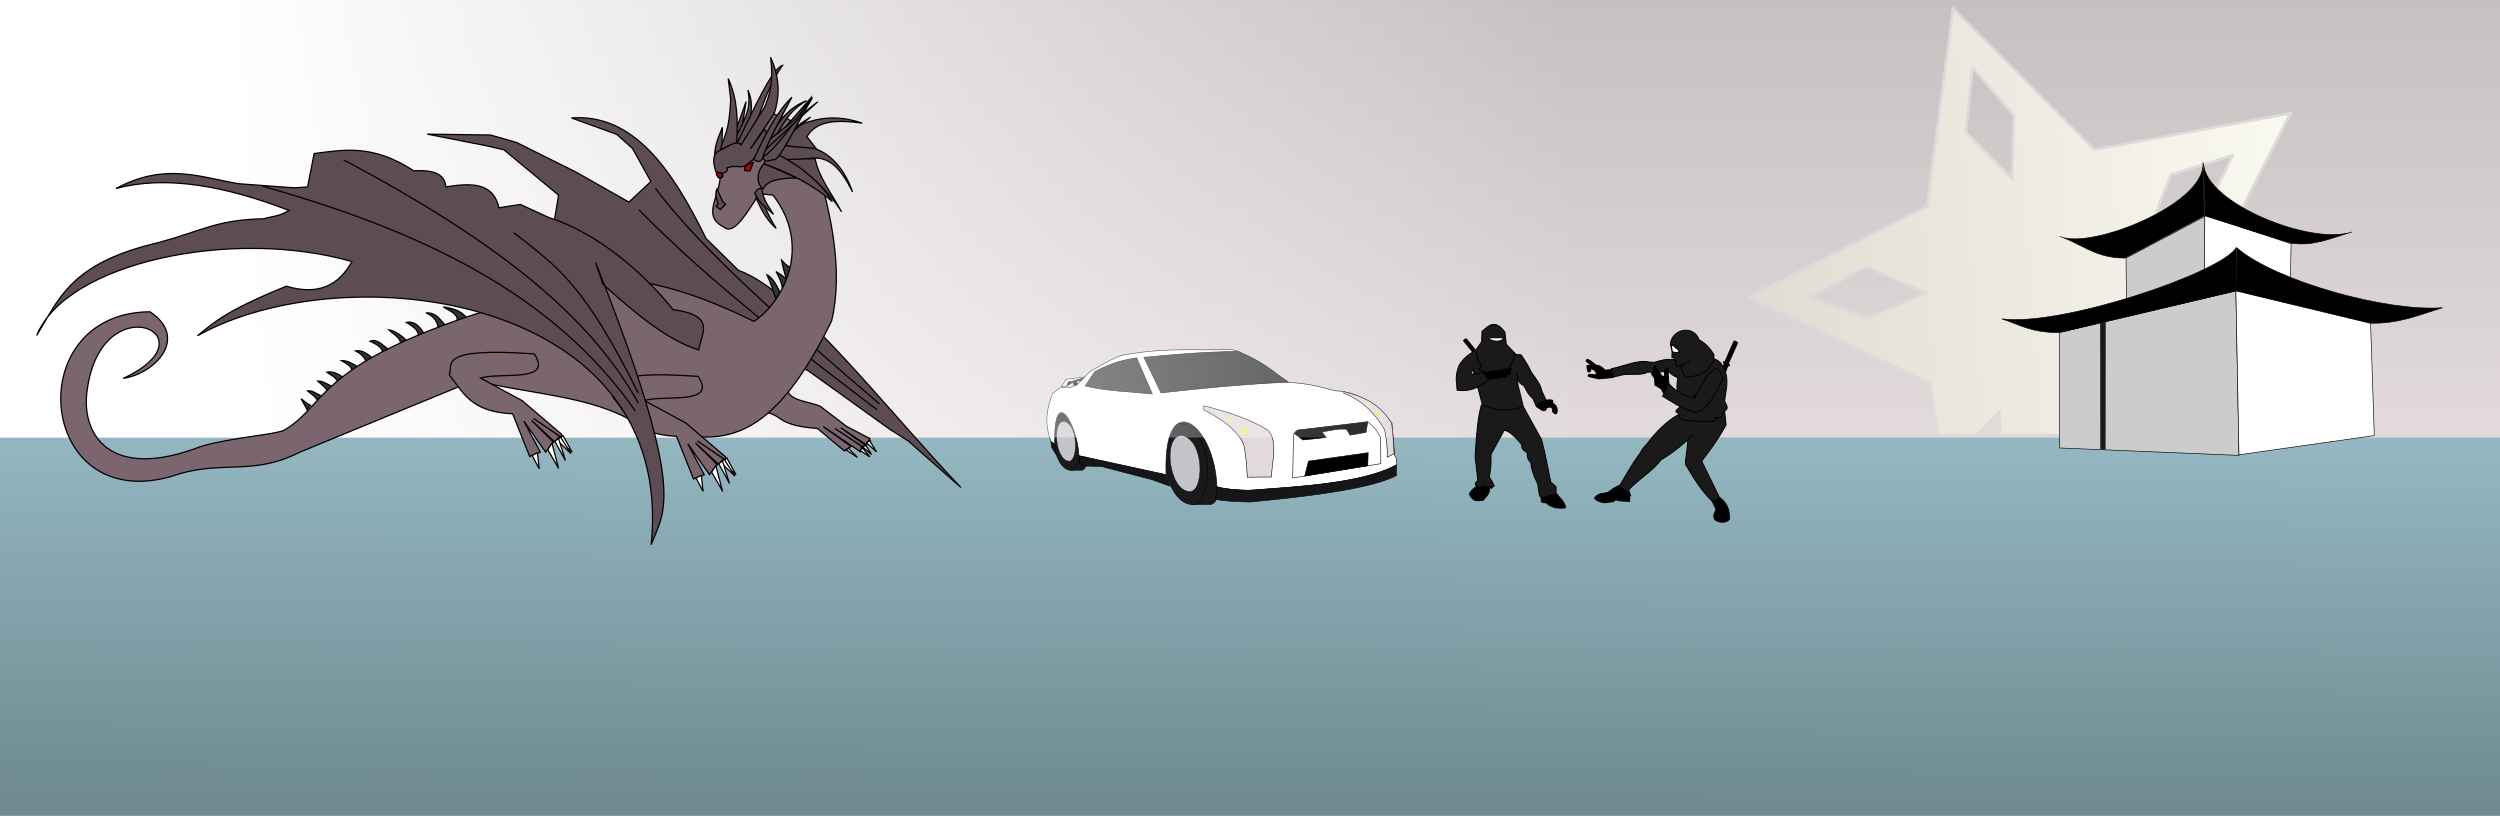
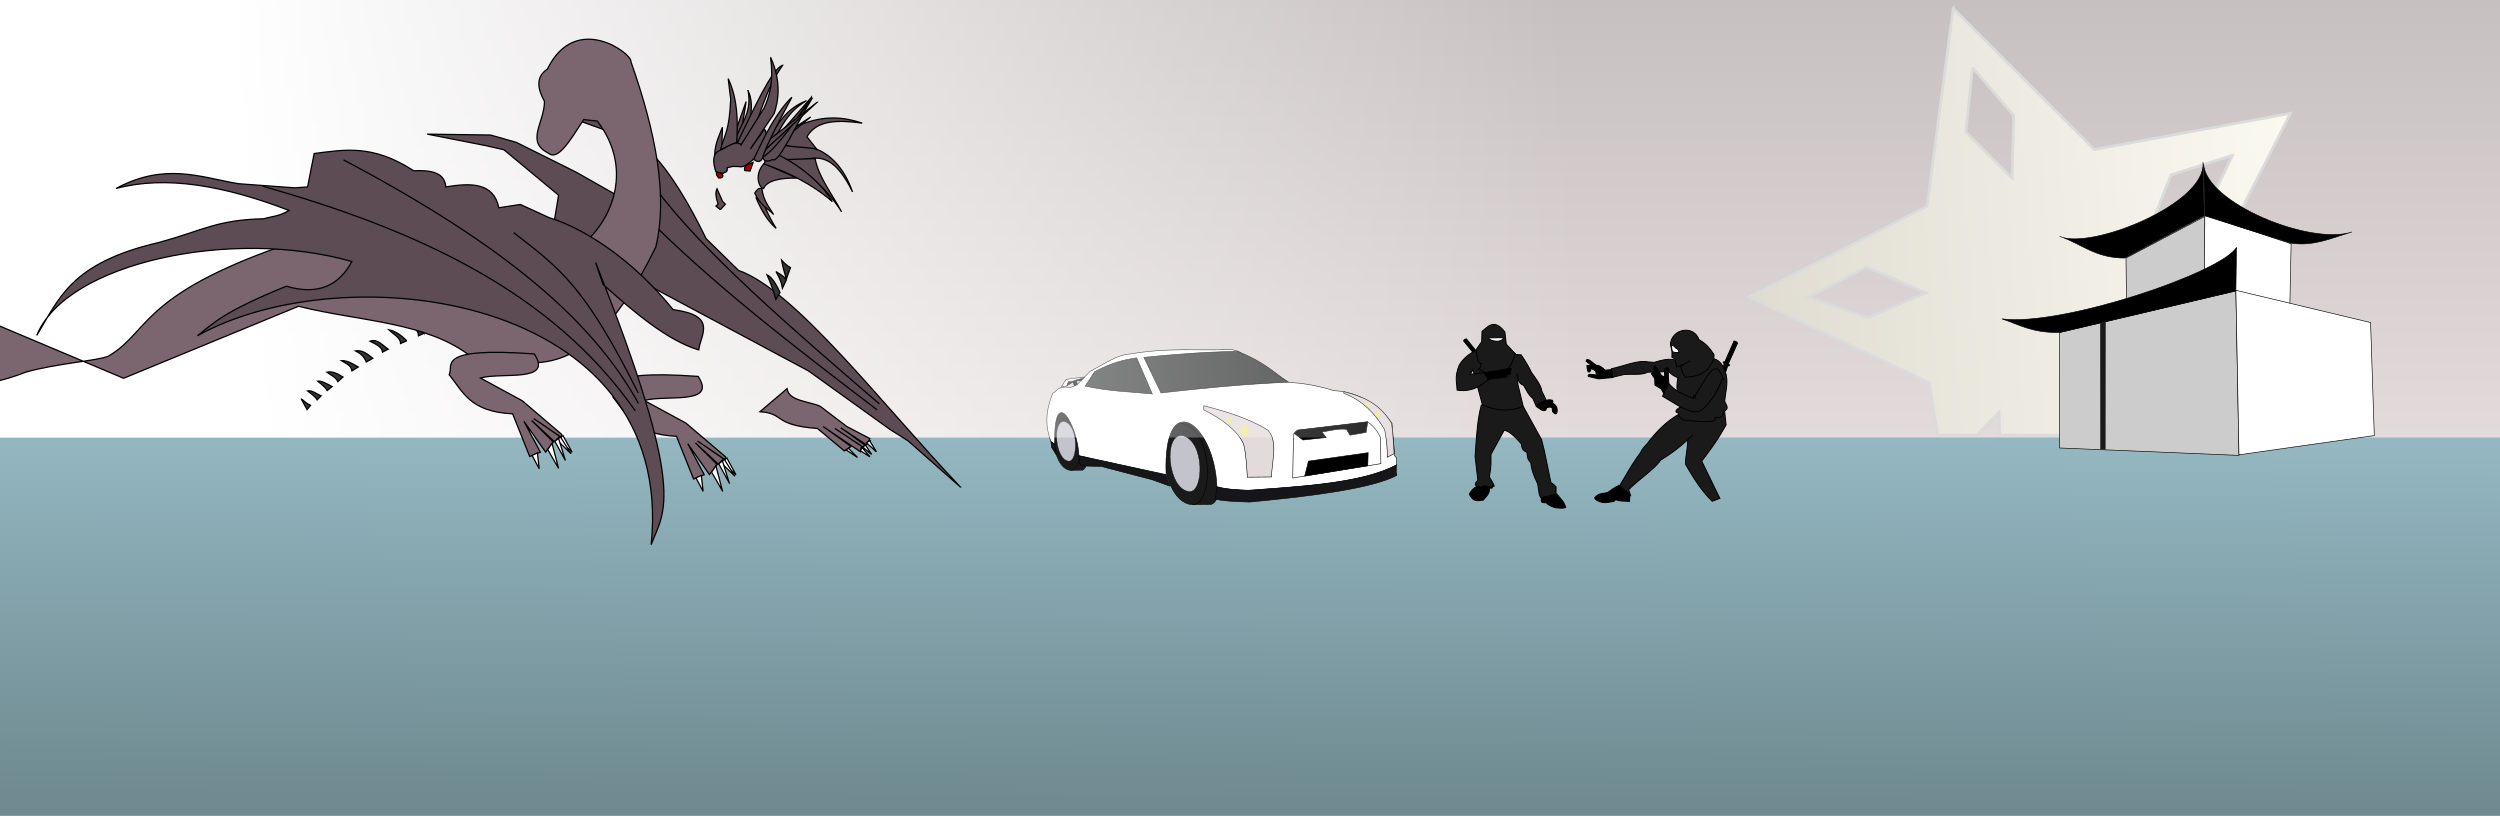
<svg xmlns="http://www.w3.org/2000/svg" viewBox="0 0 800 261" version="1.0">
  <rect x="0" y="0" width="800" height="261" fill="#808080" stroke="none" />
  <defs>
    <linearGradient id="a" y2="186.18" gradientUnits="userSpaceOnUse" x2="940" gradientTransform="matrix(1 0 0 .537 502 35.72)" y1="419.47" x1="937.96">
      <stop offset="0" stop-color="#6f8a91" />
      <stop offset="1" stop-color="#97bbc5" />
    </linearGradient>
    <linearGradient id="d" y2="134.65" gradientUnits="userSpaceOnUse" x2="0" gradientTransform="matrix(1 0 0 .19 -502 0)" y1="139.76" x1="429">
      <stop offset="0" stop-color="#fff" />
      <stop offset="1" stop-color="#fff" stop-opacity="0" />
    </linearGradient>
    <linearGradient id="c" y2="-225.58" gradientUnits="userSpaceOnUse" x2="814.47" gradientTransform="translate(-786.01 293.76)" y1="-214.62" x1="958.93">
      <stop offset="0" stop-color="#e0dcd2" />
      <stop offset="1" stop-color="#faf9f0" />
    </linearGradient>
    <linearGradient id="b" y2="-.39" gradientUnits="userSpaceOnUse" x2="368.52" gradientTransform="matrix(1 0 0 .984 501.48 .383)" y1="141.9" x1="368.52">
      <stop offset="0" stop-color="#e3dbdb" />
      <stop offset="1" stop-color="#c7c0c0" />
    </linearGradient>
  </defs>
  <path fill="#6f8a91" d="M0 0h800v250H0z" />
  <path fill="url(#a)" d="M0 135.71h800V261H0z" />
  <path fill="url(#b)" d="M0 0h800v140H0z" />
  <path d="M118.46 15.92L80.866 53.514l-52.281-9.656L52.71 91.233l-20.813 38.406h74.094l.25-6.125 5.969 6.125h10.406l2.187-13.938 48-22.906-47.375-24.156-6.969-52.72zm-5.156 15.75l1.781 17.156-12.312 12.312-.438-16.719 10.97-12.75zM44.023 55.045l16.406 5.219 6.375 16.219-15.5-6.281-7.282-15.156zm97.5 29.781l15.469 8-15.781 5.5-15.5-6.625 15.812-6.875zM73.71 107.263l-11.344 12.281-16.781 1.438 10.719-13.5 17.406-.22z" stroke="#dbdbdb" stroke-width=".74" fill="url(#c)" transform="matrix(-1.201 0 0 1.201 767.29 -16.417)" />
  <g fill-rule="evenodd" stroke="#000">
    <path d="M1531.8-336.74l-32.674-.384c-28.05-9.423-16.29-123.9 16.045-140.33 15.588-3.667 31.851-4.976 44.258-1.264l-27.628 141.98z" fill="#1a1a1a" transform="matrix(-.115 0 0 .129 518.828 193.948)" />
    <path d="M1533.7-336.74c-38.134 4.822-41.215-129.71 17.267-142.74 49.805-4.572 36.66 137.72-17.267 142.74z" fill="#1a1a1a" transform="matrix(-.115 0 0 .129 518.828 193.948)" />
    <path d="M1538.1-359.62c-26.278 3.323-28.4-89.38 11.899-98.363 34.32-3.15 25.262 94.903-11.899 98.363z" stroke-width=".689" fill="#c3c3cb" transform="matrix(-.115 0 0 .129 518.828 193.948)" />
  </g>
  <g fill-rule="evenodd" stroke="#000">
    <path d="M381.65 161.471l5.958-.07c5.115-1.718 2.97-22.593-2.926-25.589-2.842-.668-5.808-.907-8.07-.23l5.038 25.89z" fill="#1a1a1a" stroke-width=".182" />
    <path d="M381.303 161.471c6.954.88 7.516-23.652-3.148-26.028-9.082-.834-6.685 25.113 3.148 26.028z" fill="#1a1a1a" stroke-width=".182" />
    <path d="M380.501 157.3c4.792.605 5.179-16.3-2.17-17.937-6.258-.575-4.606 17.305 2.17 17.936z" stroke-width=".126" fill="#c3c3cb" />
  </g>
  <path d="M396.165 112.386l-2.093-.54c-10.856.417-20.188-.691-32.804 1.485-3.887.19-8.273 3.38-12.487 5.535l-4.185 4.32-2.093.81c-4.373-.572-3.944 1.117-5.602 1.823-1.776 4.468-2.924 9.209-.608 15.457l1.215.877c-.404-19.847 7.307-6.048 7.763 3.645l27.875 6.075c-1.06-28.367 15.492-16.707 16.267 3.847 3.238.954 6.643 1.077 10.057 1.148 17.954-1.22 36.21-2.226 47.519-8.168l-.135-2.16-.607-.742v-.675l-.81-9.72c-3.48-4.524-9.36-9.979-18.562-10.394-4.792-1.477-9.585-2.416-14.377-2.633l-16.334-9.99z" fill-rule="evenodd" stroke="#000" fill="#fff" stroke-width=".182" />
  <path d="M347.259 123.523l3.033-4.592c6.01-3.142 9.797-3.86 13.446-4.427l5.001 11.56c-7.16-.721-14.32-.836-21.48-2.541zM371.53 125.736c13.192-1.51 26.602-2.802 40.665-3.443-4.721-3.246-7.55-6.393-16.07-9.839-10.029.11-20.06.908-30.089 1.886l5.493 11.396z" fill-rule="evenodd" stroke="#000" fill="#393b3a" stroke-width=".182" />
  <path d="M399.155 152.71l7.707-.083c.17-5.22 2.146-11.292-1.066-14.921-5.806-3.677-13.04-5.925-20.578-7.87v1.311c5.983 3.053 10.651 6.543 12.708 10.904.889 3.553.955 7.106 1.23 10.658zM430.064 125.326l-.082.492c6.056 2.345 10.116 6.543 13.118 11.724.534 2.924.936 5.848.82 8.773l2.213-1.148c-.184-3.252-.418-6.504-.82-9.757-4.245-6.85-9.717-8.592-15.25-10.084z" fill-rule="evenodd" stroke="#000" fill="#e3dbdb" stroke-width=".182" />
  <path d="M413.67 152.956l.246-13.774c.113-.492.463-.984 1.23-1.476l22.546-2.624c1.98 1.3 3.21 3.049 4.1 5.002l.081 8.28-28.204 4.591z" stroke="#000" fill="none" stroke-width=".182" />
  <path d="M345.29 145.906l27.875 6.067 1.23 3.607-5.657-2.05-16.316-4.263-6.313-.164-.655-.82-.164-2.377zM388.98 159.76l.328-3.934c3.768.868 6.97.888 10.33 1.147 12.235-1.162 36.363-1.98 47.226-8.198l-.082 2.541c.207.215.207.51.164.82-7.465 3.981-25.466 6.503-47.061 8.527-3.635-.185-7.27-.111-10.905-.902z" fill-rule="evenodd" stroke="#000" fill="#161618" stroke-width=".182" />
  <path d="M417.5 152.345l1.215-4.793 19.101-2.7-.135 4.185-20.183 3.308zM414.126 138.71l2.835 2.093 7.425-.81-1.35-1.755c2.583-.401 5.083-1.134 7.83-.877l1.147 1.89 5.13-.878.54-3.442-22.476 2.7-1.08 1.08z" fill-rule="evenodd" stroke="#000" stroke-width=".182" />
  <path d="M338.05 145.594l-1.553-2.43-.202-1.822 1.215.81.54 3.442zM343.794 123.442l-.45-1.184-2.036 1.255c.218-.817.517-1.558 1.728-1.444l1.302-.45-.52-.237 2.888-.45-.781.83-1.563.189.426.97-.994.521z" fill-rule="evenodd" stroke="#000" fill="#161618" stroke-width=".182" />
  <path d="M347.131 120.625l-5.967.758-1.515 2.32 1.705-.19.544-1.396 1.066-.024 1.35-.474 2.533-.686.284-.308z" fill-rule="evenodd" stroke="#000" fill="#fff" stroke-width=".182" />
  <path d="M397.022 137.92a1.29 1.711 0 102.58 0 1.29 1.711 0 10-2.58 0zM392.554 134.392a.842 1.027 0 101.685 0 .842 1.027 0 10-1.685 0zM436.993 129.575a.632.685 0 101.264 0 .632.685 0 10-1.264 0zM439.957 132.47a.862 1 0 101.723 0 .862 1 0 10-1.723 0z" opacity=".35" fill="#ff0" />
  <path transform="scale(-1 1)" fill="url(#d)" d="M-502 0H0v140h-502z" />
  <g stroke="#000">
    <g fill-rule="evenodd" fill="#333">
      <path d="M149.519 101.94l-3.26.994c.516-2.698-2.554-3.37-4.381-4.743 2.922.46 5.724 1.175 7.64 3.75zM142.454 103.985c-1.716-1.593-2.6-3.937-6.144-3.884 2.015.88 3.555 2.252 3.937 4.82l2.206-.936zM135.696 106.64c-1.442-1.99-2.862-4.02-5.654-3.462 2.024 1.18 3.865 2.421 3.88 4.278l1.774-.816zM130.176 109.05c-1.713-1.68-3.535-3.096-5.765-3.525 1.416 1.41 3.773 2.487 3.774 4.4l1.99-.876zM124.218 111.718c-1.847-1.187-3.411-3.426-5.816-2.532 1.837.915 3.78 1.776 4.034 3.49l1.782-.958zM119.308 114.658c-1.69-1.334-3.357-2.745-5.54-2.376 1.473.751 2.782 1.724 3.448 3.559l2.092-1.183zM99.37 129.7c-1.407-.588-2.01-1.398-3-2.101l1.891 3.477 1.109-1.376zM102.721 126.682c-1.463-.712-2.998-1.874-4.303-1.602 1.164.918 2.455 1.802 3.072 2.872l1.231-1.27zM106.268 123.701c-1.612-.841-3.282-1.892-4.622-1.746 1.126.976 2.473 1.89 3.066 3.014l1.556-1.268zM109.753 120.646c-1.651-.977-3.3-1.963-5.172-1.548 1.28.926 2.9 1.58 3.533 3.024l1.64-1.476zM114.631 117.437c-1.715-.97-3.379-2.11-5.402-2.043 1.333.882 3.056 1.333 3.42 3.288l1.982-1.245z" stroke-width=".406" />
    </g>
    <path d="M307.279 155.805c-24.556-25.871-52.792-62.944-70.927-69.253L225.959 76.37c-10.823-22.132-23.236-40.11-43.095-38.623l14.506 5.256 5.034 4.504 5.873 10.589-7.026 6.573-16.977-9.626-19.04-9.477-8.232-2.358-20.291-.289 18.7 3.676 5.843 1.333 17.491 14.537-2.059 12.36 82.02 43.87 26.263 18.85 5.6 3.506 16.71 14.754z" fill-rule="evenodd" fill="#5d4c53" stroke-width=".406" />
    <path d="M204.463 67.15c23.06 23.445 49.643 43.716 76.213 64.002M209.708 60.227c15.21 20.35 43.297 44.643 71.71 69.036" fill="none" stroke-width=".406" />
    <g fill-rule="evenodd" fill="#333">
      <path d="M250.387 92.195l1.261-2.674c-1.057-1.34-2.203-1.876-3.327-2.616.976 1.684 1.777 3.416 2.066 5.29zM251.632 89.295l1.313-3.665c-.924-.468-1.875-1.303-2.843-2.378.38 2.132.958 4.085 1.53 6.043zM249.606 93.573c-1.191-2.478-2.44-4.777-4.164-5.641 1.329 2.958 2.145 5.473 2.826 7.871l1.338-2.23z" stroke-width=".406" />
    </g>
    <path d="M251.855 124.377l-8.674 7.369c8.143.55 3.983 4.281 18.395 5.367l8.618 7.18 2.132-1.43-8.921-6.379 11.916 8.077.35-1.78-8.505-5.677 8.97 5.923.683-.583-7.765-5.553 8.183 5.456 1.132-1.997-7.381-3.855-8.53-6.487c-3.83-1.667-10.02-1.655-10.603-5.631z" fill-rule="evenodd" fill="#7b656e" stroke-width=".406" />
-     <path d="M39.552 121.05c10.133-1.546 20.963-12.963 8.437-21.28-42.733.285-35.872 67.882 9.759 51.75 13.981-3.965 23.85.532 38.04-6.761l55.955-23.04c19.615 4.921 41 4.849 55.445 16.263 18.357 1.105 35.73 12.107 58.904-35.223 3.9-16.046.106-36.453-7.956-59.28.598-2.512-17.663-16.193-26.727 2.33-3.742 2.501-3.242 6.18-.926 10.363-.08 6.907-6.125 12.873 1.193 16.514 3.215 2.803 7.352-4.699 11.356-10.717l4.345.483c12.38 16.111 3.778 33.666-6.096 40.424-33.258-16.557-58.866-18.208-79.793-5.324-61.362 18.54-56.2 31.768-70.6 40.14-3.41 1.477-16.076 2.21-26.382 5.096-29.533 11.533-38.766-3.95-36.583-18.105 4.605-33.902 41.085-17.39 11.628-3.634z" fill-rule="evenodd" fill="#7b656e" stroke-width=".406" />
+     <path d="M39.552 121.05l55.955-23.04c19.615 4.921 41 4.849 55.445 16.263 18.357 1.105 35.73 12.107 58.904-35.223 3.9-16.046.106-36.453-7.956-59.28.598-2.512-17.663-16.193-26.727 2.33-3.742 2.501-3.242 6.18-.926 10.363-.08 6.907-6.125 12.873 1.193 16.514 3.215 2.803 7.352-4.699 11.356-10.717l4.345.483c12.38 16.111 3.778 33.666-6.096 40.424-33.258-16.557-58.866-18.208-79.793-5.324-61.362 18.54-56.2 31.768-70.6 40.14-3.41 1.477-16.076 2.21-26.382 5.096-29.533 11.533-38.766-3.95-36.583-18.105 4.605-33.902 41.085-17.39 11.628-3.634z" fill-rule="evenodd" fill="#7b656e" stroke-width=".406" />
    <g fill-rule="evenodd">
      <path d="M232.61 146.61l2.908 5.314-4.648-4.234 1.74-1.081z" fill="#fff" stroke-width=".406" />
      <path d="M223.4 120.449c-32.035-2.289-25.675 3.71-27.211 6.675 4.388 5.365 6.553 11.851 20.297 12.5l5.456 13.65 3.413-1.363-5.266-9.915 6.939 9.874 2.48-3.212-6.964-6.919 7.356 6.81 1.632-1.714-8.313-5.703 8.812 5.987.175-.89-12.673-10.816-13.373-7.254c6.85-1.944 23.398 1.611 17.24-7.71z" fill="#7b656e" stroke-width=".406" />
      <path d="M224.989 157.232l-.575-5.12-1.69.828 2.265 4.292zM231.183 157.08l-2.106-8.056-1.352 2.054 3.458 6.002zM231.749 146.965l3.415 5.414-4.426-4.295 1.01-1.119z" fill="#fff" stroke-width=".406" />
      <path d="M233.366 154.557l-2.193-7.071-1.184.927 3.377 6.144z" fill="#fff" stroke-width=".406" />
    </g>
    <path d="M215.39 99.08c14.306 1.917 8.838 7.903 8.195 12.896-9.793-2.96-20.18-11.59-30.649-21.008l-2.336-6.934c29.568 74.43 21.967 79.141 17.777 90.253 8.155-80.187-97.863-93.299-145.212-66.835 5.302-4.131 8.161-7.588 28.462-15.864 10.38 3.073 16.888-.376 20.976-7.901-38.219-10.924-91.45.305-100.842 23.65 7.085-11.577 10.693-23.141 38.953-29.71 14.174-3.84 18.557-7.294 33.686-7.623 2.663-.817 4.775-.664 8.107-2.661-20.505-7.862-39.402-11.354-55.413-7.007 15.665-8.448 26.956-3.627 39.152-1.554L94.3 60.111l4.128-.299 2.1-10.686c9.45-1.174 18.596-3.127 31.844 5.519 5.635-.272 9.993.607 10.269 5.163 7.986-1.296 15.255-1.504 17.002 6.672l6.867-1.055 9.163 4.205c4.938 1.465 22.4 8.133 39.718 29.45z" fill-rule="evenodd" fill="#5d4c53" stroke-width=".406" />
    <path d="M84.045 59.575c50.204 14.245 92.843 34.041 119.242 71.905M109.932 51.16c53.14 28.146 79.988 52.057 94.38 77.931M164.368 74.438c14.814 11.489 22.755 17.028 39.861 51.307" fill="none" stroke-width=".406" />
    <path d="M271.508 143.463l2.892 2.923-3.645-2.417.753-.506zM275.927 143.285l2.438 2.899-3.077-1.978.639-.921zM278.272 141l2.177 3.566-3.169-2.846.992-.72zM277.056 142.526l-1.068.444 2.915 2.47-1.847-2.914z" fill-rule="evenodd" fill="#fff" stroke-width=".406" />
    <g fill-rule="evenodd">
      <path d="M230.527 67.103l1.594-1.753-.919-.949-1.76-3.997c-.655 1.306-.294 3.01.349 4.825l-.673.732 1.41 1.142z" fill="#5d4c53" stroke-width=".406" />
      <g fill="#a00">
        <path d="M238.326 54.56l1.692.189.98-2.786c-1.563.484-3.133.965-2.672 2.597zM231.315 56.497c-.301.4-.774.476-1.293.467-.575-.69-1.135-1.377-.505-1.83.333.018.736.075 1.128.127.432.462.742.895.67 1.236z" stroke-width=".406" />
      </g>
      <g fill="#5d4c53">
        <path d="M241.935 63.281c2 4.867 4.171 7.832 6.431 9.796-2.873-4.513-3.939-8-5.673-11.867l-.757 2.072z" stroke-width=".406" />
        <path d="M247.541 68.65c-2.01-2.183-4.105-2.75-6.016-6.85.566-.81 1.034-1.793 2.267-1.424.531 4.025 2.34 5.797 3.75 8.275zM231.174 40.716c-.966 2.664-2.248 4.701-2.49 8.802l3.976-1.498c-2.337.448-1.443-4.161-1.486-7.304zM238.75 32.504l-4.857 13.713 2.787-.504 2.07-13.209z" stroke-width=".406" />
        <path d="M239.38 29.008c1.474 7.575-2.939 11.187-4.409 16.78l3.828 1.338c.194-6.04 3.176-12.85.58-18.118z" stroke-width=".406" />
        <path d="M233.029 25.162c3.069 6.615 3.104 13.518 2.724 20.462l-5.218 2.312c1.172-4.749 2.834-5.412 3.285-16.185l-.791-6.589zM250.44 20.895c-3.423 1.07-9.13 13.75-14.536 24.9l3.602 1c3.309-8.786 5.416-18.116 10.935-25.9z" stroke-width=".406" />
        <path d="M237.143 46.347l7.356-11.768c1.853-3.966 3.107-8.68 2.08-16.248 3.67 7.967 2.374 14.407 1.164 17.963l-7.624 11.368 4.456-6.218c1.624.727-.455 4.788-3.174 9.426-1.709.894-2.784 2.98-5.272 2.406l-1.667-.014-1.785.414c.3 1.526-.746 1.367-1.326 1.791l-2.27-.481c-1.032-3.228-1.113-5.823 1.202-6.823 2.368-.962 5.095-3.497 6.86-1.816zM249.28 50.88c7.836 3.426 14.62-7.715 23.526 10.527-5.829-16.655-18.66-15.088-19.176-14.522-6.704-1.44-4.183 1.987-4.35 3.996z" stroke-width=".406" />
        <path d="M261.301 47.69l-3.083-3.937c3.233-5.535 10.202-5.34 17.686-4.354-5.775-1.937-12.052-2.64-19.925.583l-7.081 4.218c.12 3.432 7.926 2.52 12.403 3.49zM269.195 67.59c-2.967-5.564-7.172-10.788-8.377-16.84l-10.411.35c8.246 3.82 14.277 9.513 18.788 16.49zM244.32 60.361c1.102-2.537 5.05-3.459 10.773-3.375l-10.597-4.654c-3.228 3.544-1.64 7.71-.176 8.029z" stroke-width=".406" />
        <path d="M244.529 52.459c.873-1.977.052-3.825 1.358-4.233 7.697 2.767 16.652 9.616 20.464 16.294-6.445-5.648-14.462-9.491-21.822-12.061zM259.404 37.439l-11.495 9.428-.994-1.19 12.489-8.238zM258.092 32.218c-5.938 2.284-8.88 6.8-11.759 11.362l1.364 1.087c2.635-4.313 4.228-8.83 10.395-12.45z" stroke-width=".406" />
        <path d="M259.65 31.122l-12.88 18.856-3.576.057 16.456-18.913z" stroke-width=".406" />
        <path d="M259.877 31.455c-4.475 7.19-10.947 21.39-12.552 19.563-.192.062-2.66 1.507-3.252-.698 4.59-2.844 10.406-11.916 15.804-18.865z" stroke-width=".406" />
        <path d="M261.432 32.756l-15.819 14.48-1.79-.703 17.61-13.777z" stroke-width=".406" />
        <path d="M241.195 50.984c1.252 1.002 2.206.924 2.821-.38.676-2.635 3.518-8.682 9.382-19.485-4.833 4.644-8.594 12.06-12.203 19.865z" stroke-width=".406" />
      </g>
    </g>
    <g fill-rule="evenodd">
      <path d="M180.172 139.412l2.908 5.314-4.65-4.234 1.742-1.08z" fill="#fff" stroke-width=".406" />
      <path d="M170.96 113.251c-32.033-2.288-25.674 3.71-27.21 6.676 4.388 5.365 6.553 11.85 20.297 12.499l5.456 13.651 3.413-1.364-5.266-9.914 6.939 9.873 2.481-3.212-6.965-6.918 7.356 6.81 1.632-1.714-8.313-5.704 8.812 5.987.175-.89-12.673-10.816-13.373-7.253c6.85-1.944 23.399 1.61 17.24-7.71z" fill="#7b656e" stroke-width=".406" />
      <path d="M172.55 150.035l-.575-5.12-1.69.827 2.265 4.292zM178.744 149.882l-2.105-8.055-1.352 2.053 3.457 6.002zM179.31 139.767l3.415 5.415-4.426-4.296 1.01-1.119z" fill="#fff" stroke-width=".406" />
      <path d="M180.928 147.36l-2.194-7.072-1.184.927 3.378 6.145z" fill="#fff" stroke-width=".406" />
    </g>
  </g>
  <g fill-rule="evenodd" stroke="#000">
    <path d="M680.522 101.436l-.199-18.87L705.55 69.26v26.417l-25.027 5.76z" stroke-width=".198" fill="#ccc" />
    <path d="M733.156 78l-.397 19.267-27.41-1.788.198-26.616 27.613 9.141z" stroke-width=".198" fill="#fff" />
    <path d="M659.07 106.406l.014.023-.014 36.921 57.403 2.384-.993-52.636-56.41 13.308z" stroke-width=".198" fill="#ccc" />
    <path d="M716.471 145.532l-.993-52.636 43.102 10.328 1.192 36.15-43.297 6.156z" stroke-width=".198" fill="#fff" />
-     <path d="M715.876 79.389c12.28 10.53 47.79 20.48 65.743 19.068-7.282 2.236-13.964 5.222-23.24 4.966l-42.903-10.329.4-13.705z" stroke-width=".198" />
    <path d="M715.679 79.192c-5.2 8.295-56.28 25.377-75.081 22.842 5.526 1.818 9.53 4.505 18.472 4.37l56.41-13.308.2-13.904zM705.15 52.378c.473 12.504 34.157 26.291 47.472 21.85-6.283 1.81-12.197 4.724-19.466 3.575L705.55 69.06l-.4-16.684z" stroke-width=".198" />
    <path d="M704.953 51.981c1.221 13.262-36.197 28.16-45.883 23.637 6.916 2.354 11.517 7.022 20.856 6.952l25.425-13.507-.398-17.082z" stroke-width=".198" />
    <path d="M672.066 103.433l.041 40.348 1.655.052.052-40.852-1.748.452z" stroke-width=".032" fill="#1a1a1a" />
  </g>
  <g fill-rule="evenodd" stroke="#000">
    <path d="M476.567 154.545c.425.293.76-.647.99.525.205 1.865-.57.96-1.026.953.455 1.853-1.004 2.812-1.906 4.032-.953.095-1.906.328-2.858-.037-.903-.585-1.247-1.262-1.576-1.942.64-1.12 1.437-2.019 2.565-2.456-.221-.436-.677.24-.129-.773l3.94-.302z" stroke-width=".321" />
    <path d="M487.117 132.244l-12.093-16.502c.394-.828-.058-.62-.381-.571l-5.398-6.72c-.489.054-.78.264-.882.63l5.401 6.66c-.608.578-.16.627.378.63l12.975 18.14v-2.267z" stroke-width=".321" />
    <path d="M497.938 158.159v-2.325c-.755-.88-1.19-1.126-1.66-1.439l-2.104-10.182-.885-3.542-5.866-10.626-13.393-.442c-1.19 4.39-1.434 8.78-1.77 13.17l-.222 3.321.885 7.637c-.693.626-1.111 1.206-.566 1.625.861.719 1.723.618 2.584.093.92.179 1.838.689 2.757.1.93.566.224-.801-1.122-2.925.229-1.736.64-2.28.536-7.238l4.223-7.704c1.666.223 3.577 2.161 5.534 4.427.18.886-.084 1.771 1.771 2.657.17 1.07-.054 2.14 1.218 3.21.095 1.645.647 3.746 2.213 6.862.314 1.744.364 4.146 1.218 4.538 1.55-.302 3.099-.625 4.649-1.217z" fill="#1a1a1a" stroke-width=".321" />
    <path d="M472.48 112.007c-2.384 1.219-4.332 2.765-5.538 4.868-1.55 3.764-.742 5.559-.66 7.963 2.248.369 4.441.07 6.57-1.002 2.49-1.858 10.288-5.72-1.132-4.207l-1.232.12.881-1.442.35 1.322 3.196-.32 1.332 2.103c-1.111 1.043-2.246 1.845-3.396 2.424l1.513 5.66c4.353 2.095 8.707 2.291 13.06.55l-1.66-6.859-.33-3.876c.348 1.61.356 3.495 2.103 3.986.925 1.402 1.272 2.805 2.985 4.207l1.002 2.324c.915-.822 1.925-1.497 3.425-1.443l-1.552-3.205c-.292-1.992-1.893-3.987-3.316-5.98-.826-1.74-1.908-3.612-3.325-5.648l-1.653-.11-1.332-1.322c-3.763 1.536-7.524 1.302-11.288-.11z" fill="#1a1a1a" stroke-width=".321" />
    <path d="M484.877 113.222c-.738 2.373-1.476 4.044-2.213 4.648-1.813 2.423-2.3 1.749-3.32 2.325-1.228.767-3.853-.912-6.2-2.103.42-.22.761-.67.886-1.771-1.097.154-1.437-1.96-1.66-4.427l1.77-2.546.112-3.32c1.618-1.143 3.768-4.479 7.305.22l.442 3.875 2.878 3.1z" fill="#1a1a1a" stroke-width=".321" />
    <path d="M494.728 160.815c.996 1.117 1.992 1.267 2.988 1.66 1.171.09 2.416.33 3.321-.11-.673-2.243-1.893-2.95-2.878-4.317l-4.87 1.217c-.074.443-.195.886 0 1.328.48.267.96.376 1.439.222zM491.682 130.12l1.475 1.002c.594.448 1.035.285 1.475.118l.295-.708c.671-.343 1.257-.345 1.77-.059l.118 1.18c.394.572.787.92 1.18.708.455-.55.342-1.242.178-1.947-.389-.905-.934-1.183-1.476-1.475.377-.295.247-.59 0-.885-.6-.138-1.15-.176-1.593 0-2.016.396-2.802 1.203-3.422 2.065zM476.221 121.385l5.724-.708c.562-.275.18-.55-.177-.826l1.416-.118c.572-.906-.262-.967-1.239-.944l1.475-.118.177-.826-8.674 1.416 1.298 2.124z" stroke-width=".321" />
    <path d="M476.34 108.097l4.815-.042c-.596 1.864-4.617 1.103-4.815.042z" fill="#fff" stroke-width=".321" />
  </g>
  <g fill-rule="evenodd" stroke="#000">
-     <path d="M550.508 159.325c2.79 2.292 2.91 4.584 2.904 6.876-1.251 1.233-2.774 1.105-4.432.306-1.137-1.172-.236-2.343.153-3.515l-1.222-2.597 2.597-1.07z" stroke-width=".321" />
    <path d="M545.678 132.932l6.092-16.502c-.695-.828-.167-.62.174-.571l2.954-6.72c.508.054.877.264 1.111.63l-2.979 6.661c.818.577.388.626-.149.63l-6.378 18.14-.825-2.268z" stroke-width=".321" />
    <path d="M550.354 159.478l-5.804-11.918c2.495-3.335 4.96-6.48 7.793-11.613l-.458-4.278-12.53-.153c-3.871 1.687-7.742 4.683-11.613 9.626-.815 1.267-1.993 1.965-2.75 3.668-2.807 3.771-4.513 6.993-6.571 10.39-1.022 2.651 1.732 2.605 3.361 3.362l-.61-1.834c2.84-3.027 8.295-6.594 10.216-9.495a52.777 52.777 0 0010.347-8.122c-.405.83-1.62 1.016-1.657 1.858-.157 3.587-.927 6.342-.637 7.727 2.331 3.871 4.55 7.829 8.47 11.7l2.445-.917z" fill="#1a1a1a" stroke-width=".321" />
    <path d="M518.12 155.371c-1.63.63-2.504 1.449-3.637 2.203-1.413.446-2.909.074-4.2 1.742.14.48.73.886 1.69 1.23 1.7.675 2.949 0 4.406-.052l.666-.615c1.355.642 2.93.406 4.405.564l.103-2.1-3.432-2.972z" stroke-width=".321" />
    <path d="M548.431 114.823c2.203.558 3.194 2.588 3.907 4.954.721 3.02-.208 5.71-.443 8.54.286 1.16 1.863 2.419-.402 3.382-.311 2.69-1.71 1.648-2.699 2.014.905 1.725-4.388 1.242-9.667.766-1.962-.615-1.832-1.476-2.054-2.296-.929-.25-1.315-.686.524-1.893l-.201-4.27c-1.02-.728-.842-2.837-.484-5.155-1.034-.42-2.067-.888-3.101-2.256-2.274.675-4.387.385-6.565.484-1.778 1.036-4.912.546-7.452.725l-3.705.886-.443-2.699c4.025-.863 8.62-2.933 11.882-2.175l1.852.121c2.082-.665 4.147-1.177 6.122-.886 4.943 2.97 9.167 2.474 12.93-.242z" fill="#1a1a1a" stroke-width=".321" />
    <path d="M543.678 108.702c2.506 1.374 3.65 3.063 4.793 4.752.135 2.175-1.065 3.161-1.812 4.552-3.498 2.947-4.969 2.152-7.21 2.779-.817-1.125-1.499-2.288-1.57-3.625l2.98-1.772c-1.408.771-2.742 1.762-4.35 1.933-.127-1.217-.358-2.191-.806-2.658l-.684-.323.04-1.893-.524-2.336c.476-4.963 7.488-6.227 9.143-1.41z" fill="#1a1a1a" stroke-width=".321" />
    <path d="M537.236 112.849c.046-.736-.342-1.224-1.047-1.53-.484-.72-.967-.748-1.45-.967l.403 2.135c.777.437 1.417.325 2.094.362z" fill="#fff" stroke-width=".321" />
    <path d="M551.092 121.323c-1.39 3.558-3.159 6.898-6.156 9.537-.747.64-1.634 1.14-3.295.867-4.276-1.291-6.607-3.23-9.623-4.942l1.994-4.075c1.363 1.59 3.239 3.18 7.803 4.769l.173-.867.434.693.086-.78 3.642-5.982c3.835-5.253 4.228-1.037 5.462.867l-.52-.087z" fill="#1a1a1a" stroke-width=".321" />
    <path d="M534.012 122.621l-.174-2.687.087-2.081c-.88-.456-1.099.192-1.3.867l.086 1.907-1.04-.433c-.738-1.107-1.842-3.132-2.168-3.208-.224.162-.404.434-.173 1.734l-.867.867 1.04 1.56.087 2.081 1.994 1.214.78 1.387 1.648-3.208zM515.544 118.288l.607 2.514-4.595.434-3.295-.78c-.331-.795.772-.792 2.514-.434v-.78c-.384-.927-1.043-1.031-1.647-1.3-.162 1.28-.568 1.1-.954 1.04-.21-.665-.366-1.33-.346-1.994l1.387-.087-1.647-1.3c.177-1.594 2.084.62 3.294 1.3 1.24.048 1.98.845 2.774 1.56l1.908-.173z" stroke-width=".321" />
  </g>
</svg>